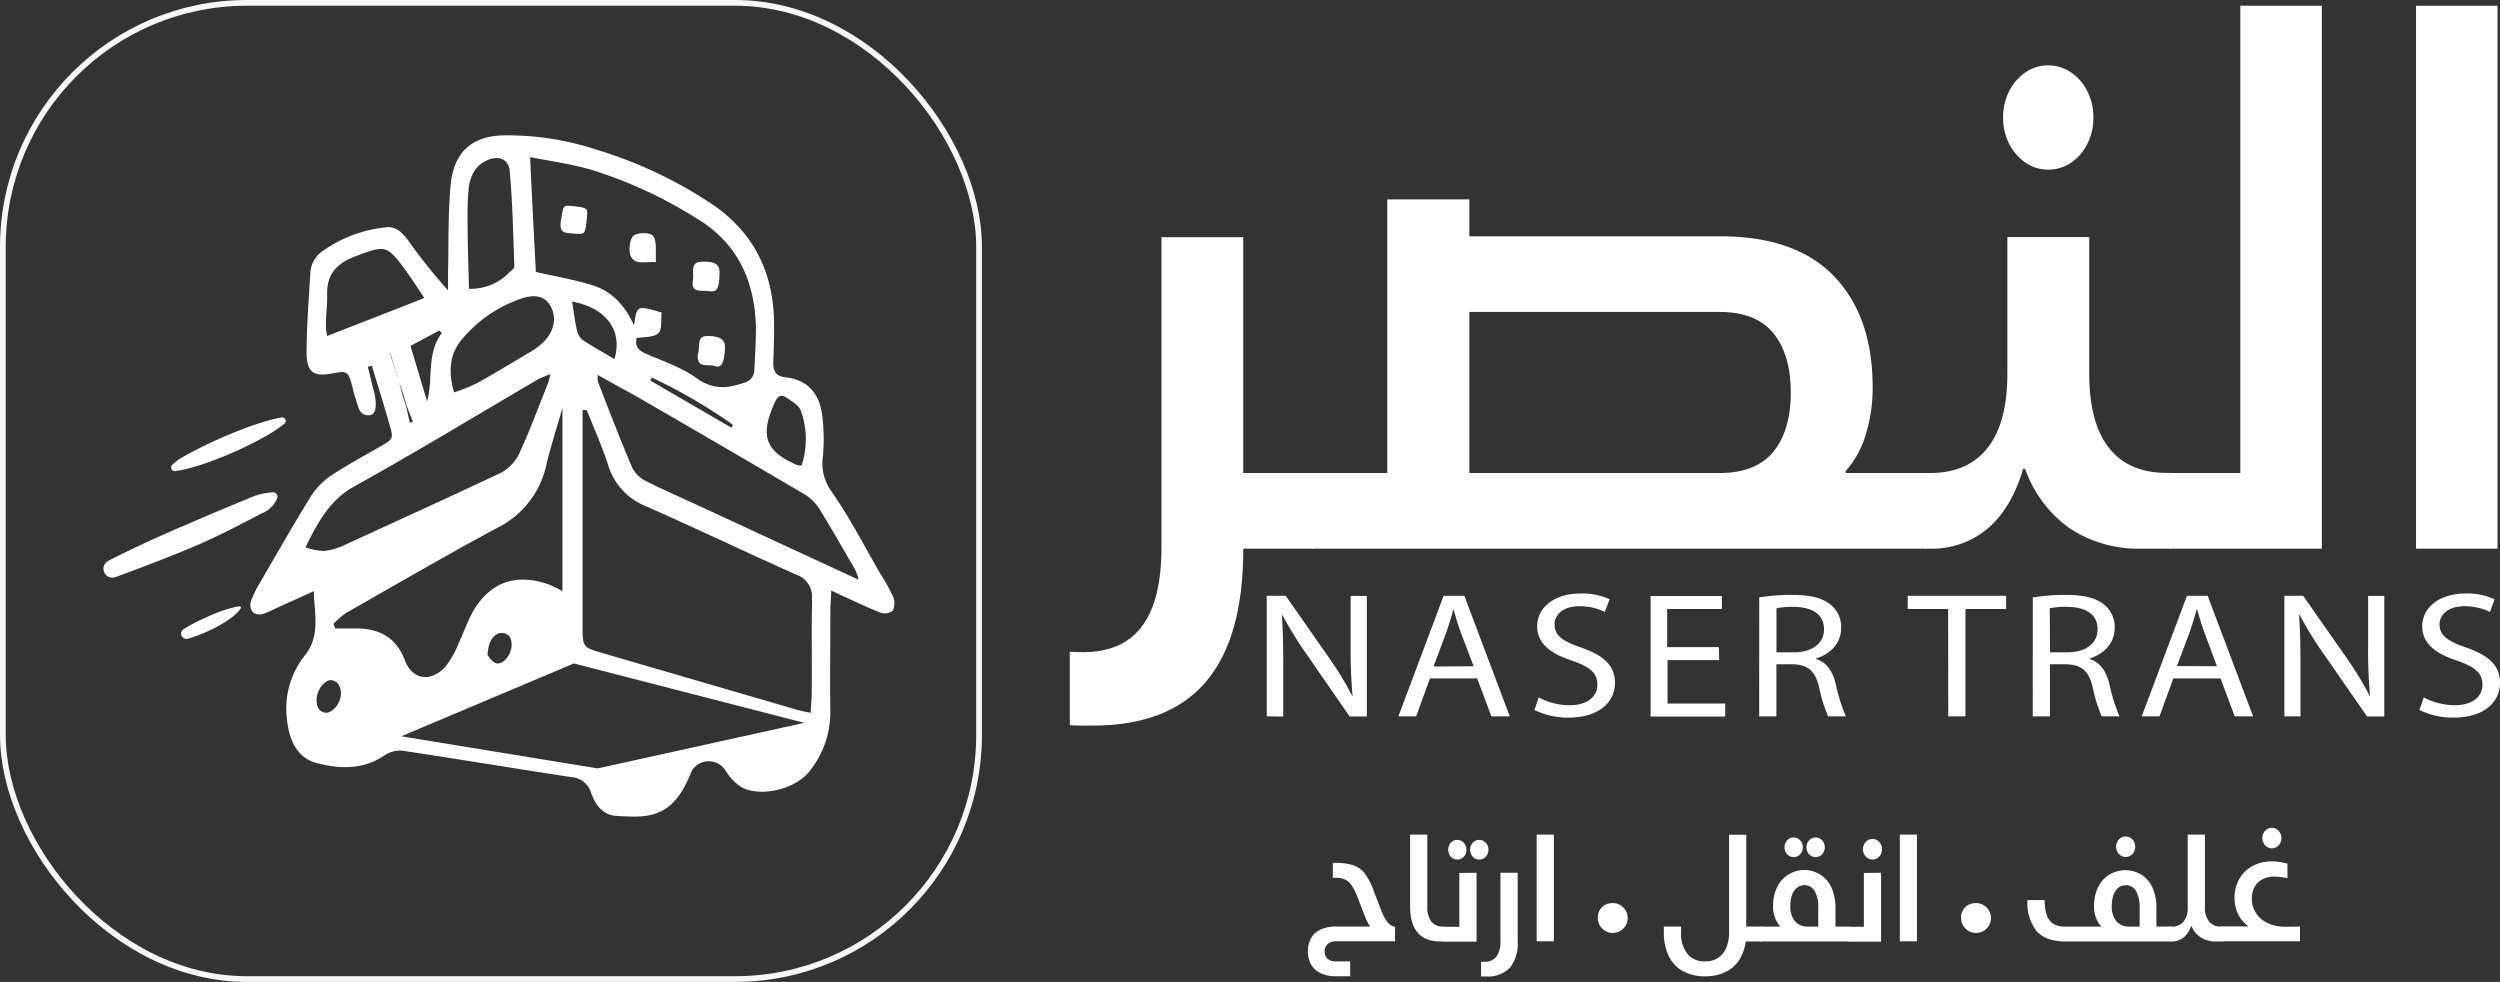
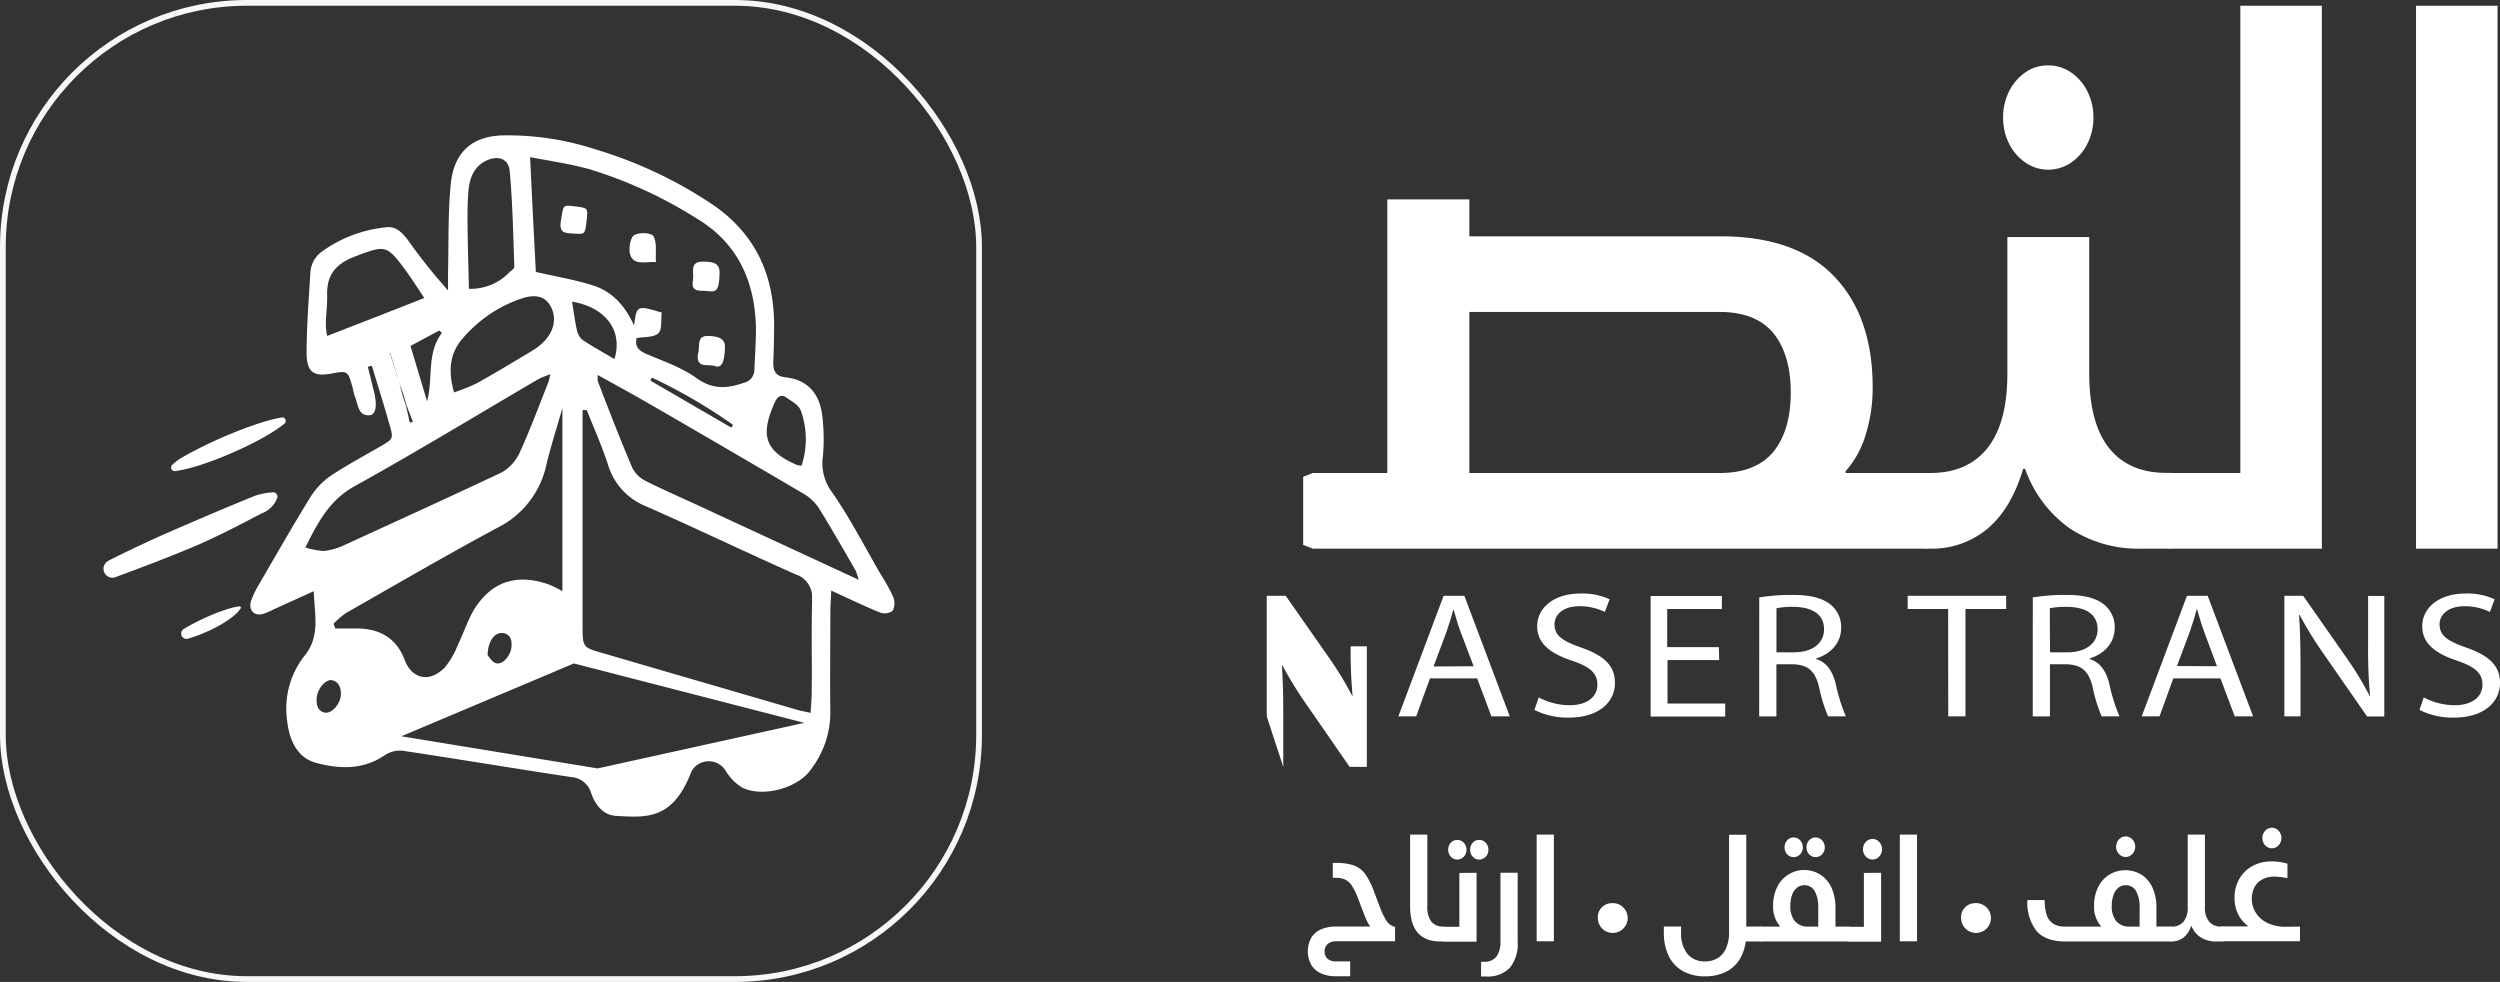
<svg xmlns="http://www.w3.org/2000/svg" viewBox="0 0 435.57 171.08">
  <rect x="0" y="0" width="435.57" height="171.08" fill="#333333" stroke="none" />
  <defs>
    <style>.cls-1{fill:none;stroke:#f7f7f7;stroke-miterlimit:10;}.cls-2{fill:#fff;}</style>
  </defs>
  <g id="Layer_2" data-name="Layer 2">
    <g id="Layer_3" data-name="Layer 3">
      <rect id="خلفية_الايقونة" data-name="خلفية الايقونة" class="cls-1" x="0.5" y="0.5" width="170.08" height="170.08" rx="42.52" />
      <g id="سيارة">
        <path class="cls-2" d="M15.24,147.5h0Z" />
        <path class="cls-2" d="M58.43,124.92l-.11.12.12-.11.1-.12ZM155.62,104a31.74,31.74,0,0,0-2.16-3.91c-2.85-4.89-5.44-10-8.67-14.57a8.42,8.42,0,0,1-1.41-6.08,33.22,33.22,0,0,0-.19-7.53c-.62-3.74-2.83-5.79-6.33-6.17-1.75-.19-2.19-1.11-2.13-2.77.09-1.93.12-3.85.14-5.78.12-9.42-3.41-16.61-10.83-21.63a75.69,75.69,0,0,0-20.23-9.52,49.46,49.46,0,0,0-16.3-2.45c-5.36.18-8.5,3-9,8.71-.47,5-.33,10.13-.45,15.19,0,1,0,2.07,0,3.1a96.05,96.05,0,0,1-7-8.78c-1-1.3-2.12-2.44-3.78-2.21a23.09,23.09,0,0,0-11,4.09,4.91,4.91,0,0,0-2.2,3.7c-.28,4.66-.64,9.32-.67,14,0,3.42,1.2,4.28,4.3,3.7,2.91-.53,2.91-.53,3.76,2.59a12,12,0,0,0,.38,1.46c.54,1.31.52,3.27,2.42,3.21,1.27,0,1.52-1.74.81-4.45-.35-1.31-.63-2.64-1-4l.71-.17c1,3.34,2.07,6.68,3,10,.8,2.69.77,2.72-1.43,4-3,1.74-6,3.34-8.85,5.24A12.76,12.76,0,0,0,54,86.74c-3,4.88-5.87,9.9-8.76,14.88a18,18,0,0,0-1.46,2.95c-.56,1.66.41,2.8,2,2.41a11.18,11.18,0,0,0,1.83-.78L54.67,103c.12,4.14,1.17,7.81-1.6,11.24A14.85,14.85,0,0,0,50,125.34c.36,3.56,1.74,6.69,5.13,7.59,4,1.06,8.12,1.24,11.92-1.36a4.75,4.75,0,0,1,3.11-.77c9.79,1.47,19.57,3.11,29.37,4.59A3.87,3.87,0,0,1,103,138.2c.73,2.05,2.09,3.8,4.26,3.94,5.38.33,9.79.68,13-7.2a4.61,4.61,0,0,1,.38-.81,3.45,3.45,0,0,1,5.76.11,8.88,8.88,0,0,0,2.75,2.89c3.43,1.88,9.71.33,12.08-3a16.39,16.39,0,0,0,3.44-10.07c-.08-5.79,0-11.58,0-17.37,0-1.09.09-2.19.16-3.79,3.17,1.45,5.8,2.73,8.5,3.82a2.33,2.33,0,0,0,2.21-.32A3,3,0,0,0,155.62,104ZM135,70.09c.45-1,1.09-1.47,2-.83s2.13,1.28,2.51,2.24a14.65,14.65,0,0,1,.14,9.63,4,4,0,0,1-.81-.12C133.3,78.6,132.37,75.9,135,70.09ZM102.77,29.5A77.33,77.33,0,0,1,121.28,38c7,4.14,10.25,10.67,10.43,19.15,0,2.42-.17,4.86-.28,7.28a2.34,2.34,0,0,1-1.89,2.28c-2.84,1-5.39,1.18-8.17-.82-2.59-1.87-5.71-2.92-8.64-4.18-1.28-.55-2.17-1.14-1.82-2.81,1.31-.24,2.91-.06,3.8-.84.66-.58.42-2.39.58-3.6-4.34-1.29-4.34-1.29-4.82,2.25-1.67-3.68-4-6-7.21-7s-6.33-1.51-9.9-2.33c-.33-6.27-.67-12.88-1-20C95.92,28.06,99.4,28.56,102.77,29.5ZM127.69,74l-.25.52-14.13-8.21c.09-.18.17-.36.26-.53A93.89,93.89,0,0,1,127.69,74ZM107.05,62.56c-1.87-1.11-3.74-2.14-5.53-3.32a3,3,0,0,1-1-1.69c-.35-1.53-.54-3.11-.85-5C105.6,53.58,108.56,57.63,107.05,62.56ZM81.63,33.13c.21-2.33,1.11-4.29,3.29-5.23,1.93-.83,3.7-.23,3.89,1.93.5,5.53.61,11.11.8,16.67,0,.32-.59.67-.91,1l0,0,0,0a9.37,9.37,0,0,1-7,2.82c-.08-3.66-.2-7.08-.23-10.5C81.44,37.59,81.43,35.34,81.63,33.13ZM80.58,59A23.2,23.2,0,0,1,90.9,52c2.6-.87,4.26-.25,5.14,1.57,1,2,.42,4.38-1.53,6.2a10.92,10.92,0,0,1-1.83,1.37c-3.18,1.9-6.35,3.82-9.57,5.62a34.3,34.3,0,0,1-4,1.61C78,64.46,78.43,61.5,80.58,59ZM77,58c-2.73,3.57-1.49,7.9-2.59,11.92-.92-3.06-1.83-6.12-2.89-9.65l5-2.68ZM57,58.53c-.52-2.18.06-4.65,0-7.09-.13-4,2-5.7,5.11-6.85,5.08-1.92,5.32-1.91,8.66,2.65,1.09,1.49,2.08,3.08,3.16,4.68C68.17,54.19,62.7,56.32,57,58.53Zm10.9,3c0-.05,0-.11,0-.15s0,.08.08.11c.19.61.38,1.21.56,1.82l.57,1.81c.11.37.21.73.31,1.1l.24.74c.21.6.42,1.19.62,1.78l.54,1.85c.37,1,.74,1.92,1.12,2.88l-.54.18c-.22-1-.45-2-.68-3l-.59-1.78c-.17-.64-.33-1.27-.49-1.91-.07-.25-.14-.51-.22-.76s-.23-.71-.34-1.07c-.19-.6-.39-1.2-.58-1.8S68.12,62.14,67.94,61.53ZM53.21,95.38c2.32-4.75,4.43-8.37,8.52-10.64C72.46,78.79,83,72.39,93.58,66.18c.61-.36,1.3-.59,2.3-1a13.9,13.9,0,0,1-.35,1.46c-1.6,4-3.1,8.06-4.89,12a7.78,7.78,0,0,1-3.15,3.63C78.36,86.59,69.14,90.77,59.93,95a11.13,11.13,0,0,1-3.51,1A13,13,0,0,1,53.21,95.38Zm6.18,25.68c-.11,1.69-1.67,3.38-2.88,3.08s-1.42-1.42-1.33-2.62c.18-1.6,1.57-3.22,2.68-3S59.46,119.81,59.39,121.06Zm2.79-11.57c-1.26,0-2.52,0-3.78,0-.09-.27-.19-.54-.29-.81a14.84,14.84,0,0,1,2.15-1.86c8.77-5,17.5-10.08,26.37-14.85A16,16,0,0,0,95.19,81c.74-3.13,1.74-6.19,2.8-9.91V103a20.37,20.37,0,0,0-2.48-1.21c-4.88-1.66-9.15-.89-12.36,3.57-1.45,2-2.22,4.63-3.35,6.93a14.78,14.78,0,0,1-2.3,4c-3,3-5.94,1.63-7-1.34C69,111,65.94,109.52,62.18,109.49Zm26.95,2.91c0,1.68-1.49,3.5-2.72,3.15-.68-.19-1.18-1.1-1.46-1.39.07-2.58,1.27-4,2.66-3.87C88.75,110.43,89.16,111.25,89.13,112.4Zm15,21.48-34.2-5.6,30.06-12.69,40.14,10.35Zm37.37-29.35c-.16,5.38,0,10.77-.08,16.15,0,1.09-.11,2.17-.19,3.52-1-.23-1.72-.34-2.41-.55L105,113.79c-3.48-1-3.5-1-3.5-4.9V71.45l.73,0c1.25,3.16,2.64,6.26,3.7,9.5a11.24,11.24,0,0,0,6.6,7.25c8.74,3.84,17.37,8,26.09,11.87A4.1,4.1,0,0,1,141.45,104.53ZM122.07,88.26c-3.18-1.48-6.39-2.86-9.52-4.44a5.26,5.26,0,0,1-2.39-2.32c-2.12-5-4.06-10-6-15.06a3.67,3.67,0,0,1,0-1.1c3.19,1.78,6.25,3.44,9.27,5.19q13.22,7.65,26.4,15.39a8.15,8.15,0,0,1,2.75,2.47c2.26,3.6,4.35,7.33,6.49,11a11.05,11.05,0,0,1,.53,1.62Z" />
        <path class="cls-2" d="M47.47,85.78a.76.76,0,0,1,.83,1,4.6,4.6,0,0,1-2.73,2.67c-3.69,1.94-7.39,3.88-11.2,5.53-4.68,2-9.45,3.8-14.22,5.56h0a1.55,1.55,0,0,1-1.4-2.75l.33-.2C22.25,96,25.51,94.45,28.79,93c5.2-2.27,10.41-4.5,15.65-6.63A12.6,12.6,0,0,1,47.47,85.78Z" />
        <path class="cls-2" d="M49.58,73.79c-3.71,3.11-14.19,7.72-19.12,8.29A.63.63,0,0,1,30,81a9.42,9.42,0,0,1,1.49-1.16c5.61-3.27,13.69-6.49,17.62-7.11A.61.61,0,0,1,49.58,73.79Z" />
        <path class="cls-2" d="M31.94,109.64c3-1.86,7.51-3.73,9.77-4a.23.23,0,0,1,.22.35c-1.11,1.82-5.45,4.22-9.26,5.31A.93.93,0,0,1,31.94,109.64Z" />
        <path class="cls-2" d="M114.28,45.66c-1.88-.1-3.65.59-4.41-1.08-.42-.93-.11-3.08.54-3.55.84-.6,3-.53,3.44.11C114.5,42.24,114.18,44,114.28,45.66Z" />
        <path class="cls-2" d="M125.37,47.72c-.1,2.67-.41,3.24-2,3-1.08-.2-3.12.45-2.63-1.93.22-1.08-.67-3.19,1.56-3.2C124.68,45.52,125.44,46.08,125.37,47.72Z" />
        <path class="cls-2" d="M121.57,61.74c.53-1.16-.42-3.22,1.74-3.21s3.09.67,3,2.07c-.1,2.63-.61,3.63-1.84,3.16C123.47,63.36,121.33,64.33,121.57,61.74Z" />
        <path class="cls-2" d="M100,35.93c2.45.29,2.45.29,2.22,2.38-.29,2.59-.28,2.52-2.32,2.38-1.42-.1-2.57,0-2.16-2.32C98.18,35.74,98,35.71,100,35.93Z" />
        <path class="cls-2" d="M88.74,47.46l-.19-.33.15.37Z" />
      </g>
-       <path class="cls-2" d="M230.38,83.07V94.94l-1.66.65h-12.1q0,15.55-6.51,23.19t-19.72,7.64c-1.85,0-3.18,0-4-.07V113.56c.44,0,1.2.07,2.27.07q6.93,0,10.32-4.53t3.38-13.77v-54h14.25V82.41h12.1Z" />
      <path class="cls-2" d="M337.2,83.07V94.94l-1.67.65H228.71l-1.66-.65V83.07l1.66-.66h13V34.74H256v6.43h43.7q13.2,0,19.88,7t6.69,19.25A27.51,27.51,0,0,1,325,75.92a16.78,16.78,0,0,1-3.44,6.17v.32h14ZM309,78.68q3-3.75,3-10.3t-3-10.3q-3.06-3.73-9.38-3.73H256V82.41h43.64Q305.92,82.41,309,78.68Z" />
      <path class="cls-2" d="M379.85,83.2V94.94l-1.67.65h-5a21.73,21.73,0,0,1-12.53-3.5,21.47,21.47,0,0,1-7.82-10.4h-.34c-1.36,4.59-3.43,8.06-6.18,10.4a15.09,15.09,0,0,1-10.12,3.5h-.67l-1.66-.65V83.07l1.66-.66h.78q6.54,0,10-4.39t3.44-13V41.3H364V65q0,8.66,3.41,13t9.9,4.39h.88ZM352.92,28.35a8.7,8.7,0,0,1-2.86-3.28A9.93,9.93,0,0,1,349,20.51a10,10,0,0,1,1.05-4.62,8.72,8.72,0,0,1,2.83-3.28,6.85,6.85,0,0,1,3.94-1.22,7,7,0,0,1,4,1.22,8.52,8.52,0,0,1,2.85,3.28,10,10,0,0,1,1.06,4.62,9.94,9.94,0,0,1-1.06,4.56,8.59,8.59,0,0,1-2.85,3.28,7.05,7.05,0,0,1-4,1.21A6.91,6.91,0,0,1,352.92,28.35Z" />
      <path class="cls-2" d="M404.53,1V95.59H378.18l-1.66-.65V83.07l1.66-.66h12.15V1Z" />
      <path class="cls-2" d="M420.94,1h14.2V95.59h-14.2Z" />
-       <path class="cls-2" d="M220.7,124.8v-21H224l7.43,10.62a57.72,57.72,0,0,1,4.16,6.82l.07,0a86.16,86.16,0,0,1-.34-8.63v-8.78h2.82v21h-3l-7.36-10.65a65.41,65.41,0,0,1-4.33-7l-.11,0c.18,2.65.24,5.17.24,8.66v9Z" />
+       <path class="cls-2" d="M220.7,124.8v-21H224l7.43,10.62a57.72,57.72,0,0,1,4.16,6.82l.07,0a86.16,86.16,0,0,1-.34-8.63h2.82v21h-3l-7.36-10.65a65.41,65.41,0,0,1-4.33-7l-.11,0c.18,2.65.24,5.17.24,8.66v9Z" />
      <path class="cls-2" d="M249.14,118.2l-2.4,6.6h-3.1l7.88-21h3.61l7.91,21h-3.2l-2.48-6.6Zm7.61-2.12-2.28-6c-.51-1.37-.85-2.62-1.2-3.83h-.07c-.34,1.24-.72,2.52-1.17,3.8l-2.27,6.07Z" />
      <path class="cls-2" d="M268.09,121.5a11.4,11.4,0,0,0,5.37,1.37c3.06,0,4.85-1.46,4.85-3.58,0-2-1.24-3.08-4.37-4.17-3.78-1.22-6.12-3-6.12-6,0-3.28,3-5.71,7.49-5.71a11.42,11.42,0,0,1,5.13,1l-.83,2.21a10,10,0,0,0-4.4-1c-3.16,0-4.37,1.71-4.37,3.14,0,2,1.41,2.93,4.61,4.05,3.92,1.37,5.92,3.09,5.92,6.17,0,3.24-2.65,6.05-8.12,6.05a13,13,0,0,1-5.91-1.34Z" />
      <path class="cls-2" d="M299.53,115h-9v7.57h10.05v2.27h-13v-21H300v2.27h-9.53v6.64h9Z" />
      <path class="cls-2" d="M306.51,104.09a34.2,34.2,0,0,1,5.74-.44c3.2,0,5.26.53,6.71,1.71a5,5,0,0,1,1.82,4c0,2.77-1.93,4.61-4.37,5.36v.09c1.79.56,2.85,2.06,3.4,4.24a31.3,31.3,0,0,0,1.79,5.76h-3.09a24.88,24.88,0,0,1-1.55-5c-.69-2.9-1.93-4-4.64-4.08H309.5v9.09h-3Zm3,9.56h3.06c3.2,0,5.23-1.59,5.23-4,0-2.71-2.17-3.89-5.34-3.92a13.12,13.12,0,0,0-2.95.25Z" />
      <path class="cls-2" d="M339.42,106.11h-7.05v-2.3h17.16v2.3h-7.09V124.8h-3Z" />
      <path class="cls-2" d="M354.17,104.09a34.29,34.29,0,0,1,5.74-.44c3.2,0,5.27.53,6.71,1.71a5,5,0,0,1,1.82,4c0,2.77-1.92,4.61-4.37,5.36v.09c1.79.56,2.86,2.06,3.41,4.24a31.3,31.3,0,0,0,1.79,5.76h-3.1a25.59,25.59,0,0,1-1.55-5c-.68-2.9-1.92-4-4.64-4.08h-2.82v9.09h-3Zm3,9.56h3.06c3.2,0,5.23-1.59,5.23-4,0-2.71-2.17-3.89-5.33-3.92a13.16,13.16,0,0,0-3,.25Z" />
      <path class="cls-2" d="M378.65,118.2l-2.4,6.6h-3.1l7.88-21h3.61l7.91,21h-3.2l-2.48-6.6Zm7.61-2.12L384,110c-.51-1.37-.85-2.62-1.2-3.83h-.07c-.34,1.24-.72,2.52-1.17,3.8l-2.27,6.07Z" />
      <path class="cls-2" d="M398,124.8v-21h3.27l7.43,10.62a57.72,57.72,0,0,1,4.16,6.82l.07,0a86.16,86.16,0,0,1-.34-8.63v-8.78h2.82v21h-3L405,114.15a65.41,65.41,0,0,1-4.33-7l-.11,0c.18,2.65.25,5.17.25,8.66v9Z" />
      <path class="cls-2" d="M422.29,121.5a11.47,11.47,0,0,0,5.37,1.37c3.06,0,4.85-1.46,4.85-3.58,0-2-1.24-3.08-4.37-4.17-3.78-1.22-6.12-3-6.12-6,0-3.28,3-5.71,7.5-5.71a11.4,11.4,0,0,1,5.12,1l-.83,2.21a10,10,0,0,0-4.4-1c-3.16,0-4.37,1.71-4.37,3.14,0,2,1.41,2.93,4.61,4.05,3.92,1.37,5.92,3.09,5.92,6.17,0,3.24-2.65,6.05-8.12,6.05a13,13,0,0,1-5.91-1.34Z" />
      <path class="cls-2" d="M231.3,164.49a1.67,1.67,0,0,0-.51,1.3,1.59,1.59,0,0,0,.51,1.26,2.1,2.1,0,0,0,1.43.45h2.51v2.59h-2.48a6.06,6.06,0,0,1-2.64-.52,3.76,3.76,0,0,1-1.68-1.49,5,5,0,0,1,0-4.67,3.74,3.74,0,0,1,1.7-1.48,6.39,6.39,0,0,1,2.63-.5h5.92v-.08a5.89,5.89,0,0,1-.5-.82c-.16-.33-.37-.82-.62-1.48l-1-2.61a11.3,11.3,0,0,0-1.09-2.21,2.89,2.89,0,0,0-1.16-1,3.91,3.91,0,0,0-1.6-.29h-.51v-2.59h.51a9.58,9.58,0,0,1,3.08.4,4.34,4.34,0,0,1,2,1.45,12.17,12.17,0,0,1,1.57,3.09l1,2.63a14.13,14.13,0,0,0,.95,2.1,3.54,3.54,0,0,0,.83,1.06,2,2,0,0,0,.91.39V164H232.73A2.1,2.1,0,0,0,231.3,164.49Z" />
      <path class="cls-2" d="M245.68,157.86V145.41h3v12.45a4.27,4.27,0,0,0,.71,2.73,2.62,2.62,0,0,0,2.14.85h.16l.36.14v2.32l-.36.13h-.78C247.42,164,245.68,162,245.68,157.86Z" />
      <path class="cls-2" d="M257.26,152.06v12h-5.57l-.35-.13v-2.33l.35-.13h2.57v-9.38Zm-4.16-2.53a1.6,1.6,0,0,1-.57-.61,1.82,1.82,0,0,1-.21-.86,1.76,1.76,0,0,1,.45-1.23,1.48,1.48,0,0,1,1.13-.49,1.49,1.49,0,0,1,1.13.49,1.69,1.69,0,0,1,.47,1.23,1.82,1.82,0,0,1-.21.86,1.65,1.65,0,0,1-.59.61,1.43,1.43,0,0,1-.8.23A1.41,1.41,0,0,1,253.1,149.53Zm3.82,0a1.6,1.6,0,0,1-.57-.61,1.82,1.82,0,0,1-.21-.86,1.76,1.76,0,0,1,.45-1.23,1.48,1.48,0,0,1,1.13-.49,1.49,1.49,0,0,1,1.13.49,1.69,1.69,0,0,1,.47,1.23,1.82,1.82,0,0,1-.21.86,1.65,1.65,0,0,1-.59.61,1.43,1.43,0,0,1-.8.23A1.41,1.41,0,0,1,256.92,149.53Z" />
      <path class="cls-2" d="M258.05,167.57h.48a2.62,2.62,0,0,0,2.18-.89,4.32,4.32,0,0,0,.71-2.71V152.06h3v12a6.64,6.64,0,0,1-1.37,4.57,5.39,5.39,0,0,1-4.17,1.5h-.84Z" />
      <path class="cls-2" d="M267.73,145.41h3V164h-3Z" />
      <path class="cls-2" d="M280.71,157.36a2.6,2.6,0,1,1-2.32,2.57,2.43,2.43,0,0,1,2.32-2.57Z" />
      <path class="cls-2" d="M307.17,161.57v2.33l-.35.13h-2.67a7.72,7.72,0,0,1-1.17,3.29,5.86,5.86,0,0,1-2.42,2.07,8.11,8.11,0,0,1-3.49.71,7.75,7.75,0,0,1-3.87-.91,6,6,0,0,1-2.46-2.63,9.22,9.22,0,0,1-.85-4.13v-1h3v1a5.75,5.75,0,0,0,1.09,3.74,3.77,3.77,0,0,0,3.09,1.33,4.11,4.11,0,0,0,2.25-.6,3.82,3.82,0,0,0,1.43-1.74,6.66,6.66,0,0,0,.5-2.73v-17h3v16h2.57Z" />
      <path class="cls-2" d="M322.52,161.57v2.33l-.35.13H306.82l-.35-.13v-2.33l.35-.13h3.3v-.07a5.15,5.15,0,0,1-1.19-3.61,7.12,7.12,0,0,1,.69-3.19,5.22,5.22,0,0,1,1.93-2.17,5.19,5.19,0,0,1,7.56,2.28,8.58,8.58,0,0,1,.68,3.55v3.21h2.38Zm-10.81-12.46a1.57,1.57,0,0,1-.58-.62,1.79,1.79,0,0,1-.21-.86,1.68,1.68,0,0,1,.46-1.22,1.47,1.47,0,0,1,1.12-.5,1.51,1.51,0,0,1,1.14.5,1.81,1.81,0,0,1,.25,2.08,1.65,1.65,0,0,1-.58.62,1.54,1.54,0,0,1-.81.22A1.45,1.45,0,0,1,311.71,149.11Zm5.08,12.33v-3.21a5.76,5.76,0,0,0-.63-3,2,2,0,0,0-1.78-1,2,2,0,0,0-1.31.45,2.84,2.84,0,0,0-.85,1.26,5.65,5.65,0,0,0-.29,1.87,4,4,0,0,0,.8,2.7,2.94,2.94,0,0,0,2.36.93Zm-1.26-12.33a1.57,1.57,0,0,1-.58-.62,1.79,1.79,0,0,1-.21-.86,1.68,1.68,0,0,1,.46-1.22,1.47,1.47,0,0,1,1.12-.5,1.51,1.51,0,0,1,1.14.5,1.81,1.81,0,0,1,.25,2.08,1.65,1.65,0,0,1-.58.62,1.54,1.54,0,0,1-.81.22A1.45,1.45,0,0,1,315.53,149.11Z" />
      <path class="cls-2" d="M327.74,152.06v12h-5.57l-.35-.13v-2.33l.35-.13h2.57v-9.38Zm-2.33-2.55a1.79,1.79,0,0,1-.6-.65,1.82,1.82,0,0,1-.23-.89,1.84,1.84,0,0,1,.23-.91,1.79,1.79,0,0,1,.6-.65,1.49,1.49,0,0,1,.83-.24,1.57,1.57,0,0,1,.84.24,1.79,1.79,0,0,1,.6.65,1.83,1.83,0,0,1,.22.91,1.81,1.81,0,0,1-.22.89,1.79,1.79,0,0,1-.6.65,1.57,1.57,0,0,1-.84.24A1.52,1.52,0,0,1,325.41,149.51Z" />
      <path class="cls-2" d="M331,145.41h3V164h-3Z" />
      <path class="cls-2" d="M344,157.36a2.6,2.6,0,1,1-2.32,2.57,2.43,2.43,0,0,1,2.32-2.57Z" />
      <path class="cls-2" d="M378.51,161.57v2.33l-.35.13H359.83c-2.25,0-3.91-.6-5-1.8a8,8,0,0,1-1.59-5.41h3a8.05,8.05,0,0,0,.37,2.64,2.9,2.9,0,0,0,1.15,1.5,3.84,3.84,0,0,0,2,.48h6.29v-.07a5.11,5.11,0,0,1-1.2-3.61,7,7,0,0,1,.7-3.19,5.29,5.29,0,0,1,1.93-2.17,5.44,5.44,0,0,1,5.63,0,5.2,5.2,0,0,1,1.92,2.27,8.42,8.42,0,0,1,.68,3.55v3.21h2.38Zm-5.73-.13v-3.21a5.76,5.76,0,0,0-.63-3,2,2,0,0,0-1.78-1,2,2,0,0,0-1.3.45,2.75,2.75,0,0,0-.84,1.26,5.39,5.39,0,0,0-.3,1.87,4.1,4.1,0,0,0,.79,2.7,2.94,2.94,0,0,0,2.36.93Zm-3.26-12.37a1.71,1.71,0,0,1-.6-.65,1.82,1.82,0,0,1-.23-.89,1.84,1.84,0,0,1,.23-.91,1.76,1.76,0,0,1,.59-.65,1.57,1.57,0,0,1,1.67,0,1.73,1.73,0,0,1,.61.65,1.83,1.83,0,0,1,.22.91,1.81,1.81,0,0,1-.22.89,1.66,1.66,0,0,1-.61.65,1.56,1.56,0,0,1-1.66,0Z" />
      <path class="cls-2" d="M387.53,161.59v2.31l-.36.13h-1.05a4.86,4.86,0,0,1-2.65-.69,4.22,4.22,0,0,1-1.65-2h-.07a4.14,4.14,0,0,1-1.31,2,3.33,3.33,0,0,1-2.14.69h-.14l-.35-.13v-2.33l.35-.13h.17a2.6,2.6,0,0,0,2.11-.87,3.91,3.91,0,0,0,.72-2.56v-12.6h3V158a3.85,3.85,0,0,0,.73,2.56,2.55,2.55,0,0,0,2.09.87h.18Z" />
      <path class="cls-2" d="M400.72,161.44V164H387.17l-.35-.13v-2.33l.35-.13h4.48v-.07a5.85,5.85,0,0,1-1.73-2.1,6.42,6.42,0,0,1-.6-2.8,6.51,6.51,0,0,1,.82-3.29,5.81,5.81,0,0,1,2.3-2.26,6.89,6.89,0,0,1,3.37-.81,10.57,10.57,0,0,1,2.73.39V153a13.13,13.13,0,0,0-2.27-.27,4.4,4.4,0,0,0-2.12.49,3.3,3.3,0,0,0-1.36,1.36,4.33,4.33,0,0,0-.46,2,4.43,4.43,0,0,0,.75,2.53,4.8,4.8,0,0,0,2.07,1.74,7.18,7.18,0,0,0,3,.62ZM395,147.56a1.66,1.66,0,0,1-.61-.65,1.81,1.81,0,0,1-.22-.89,1.83,1.83,0,0,1,.22-.91,1.79,1.79,0,0,1,.6-.65,1.57,1.57,0,0,1,1.67,0,1.79,1.79,0,0,1,.6.65,1.84,1.84,0,0,1,.23.91,1.82,1.82,0,0,1-.23.89,1.71,1.71,0,0,1-.6.65,1.53,1.53,0,0,1-.84.24A1.48,1.48,0,0,1,395,147.56Z" />
    </g>
  </g>
</svg>